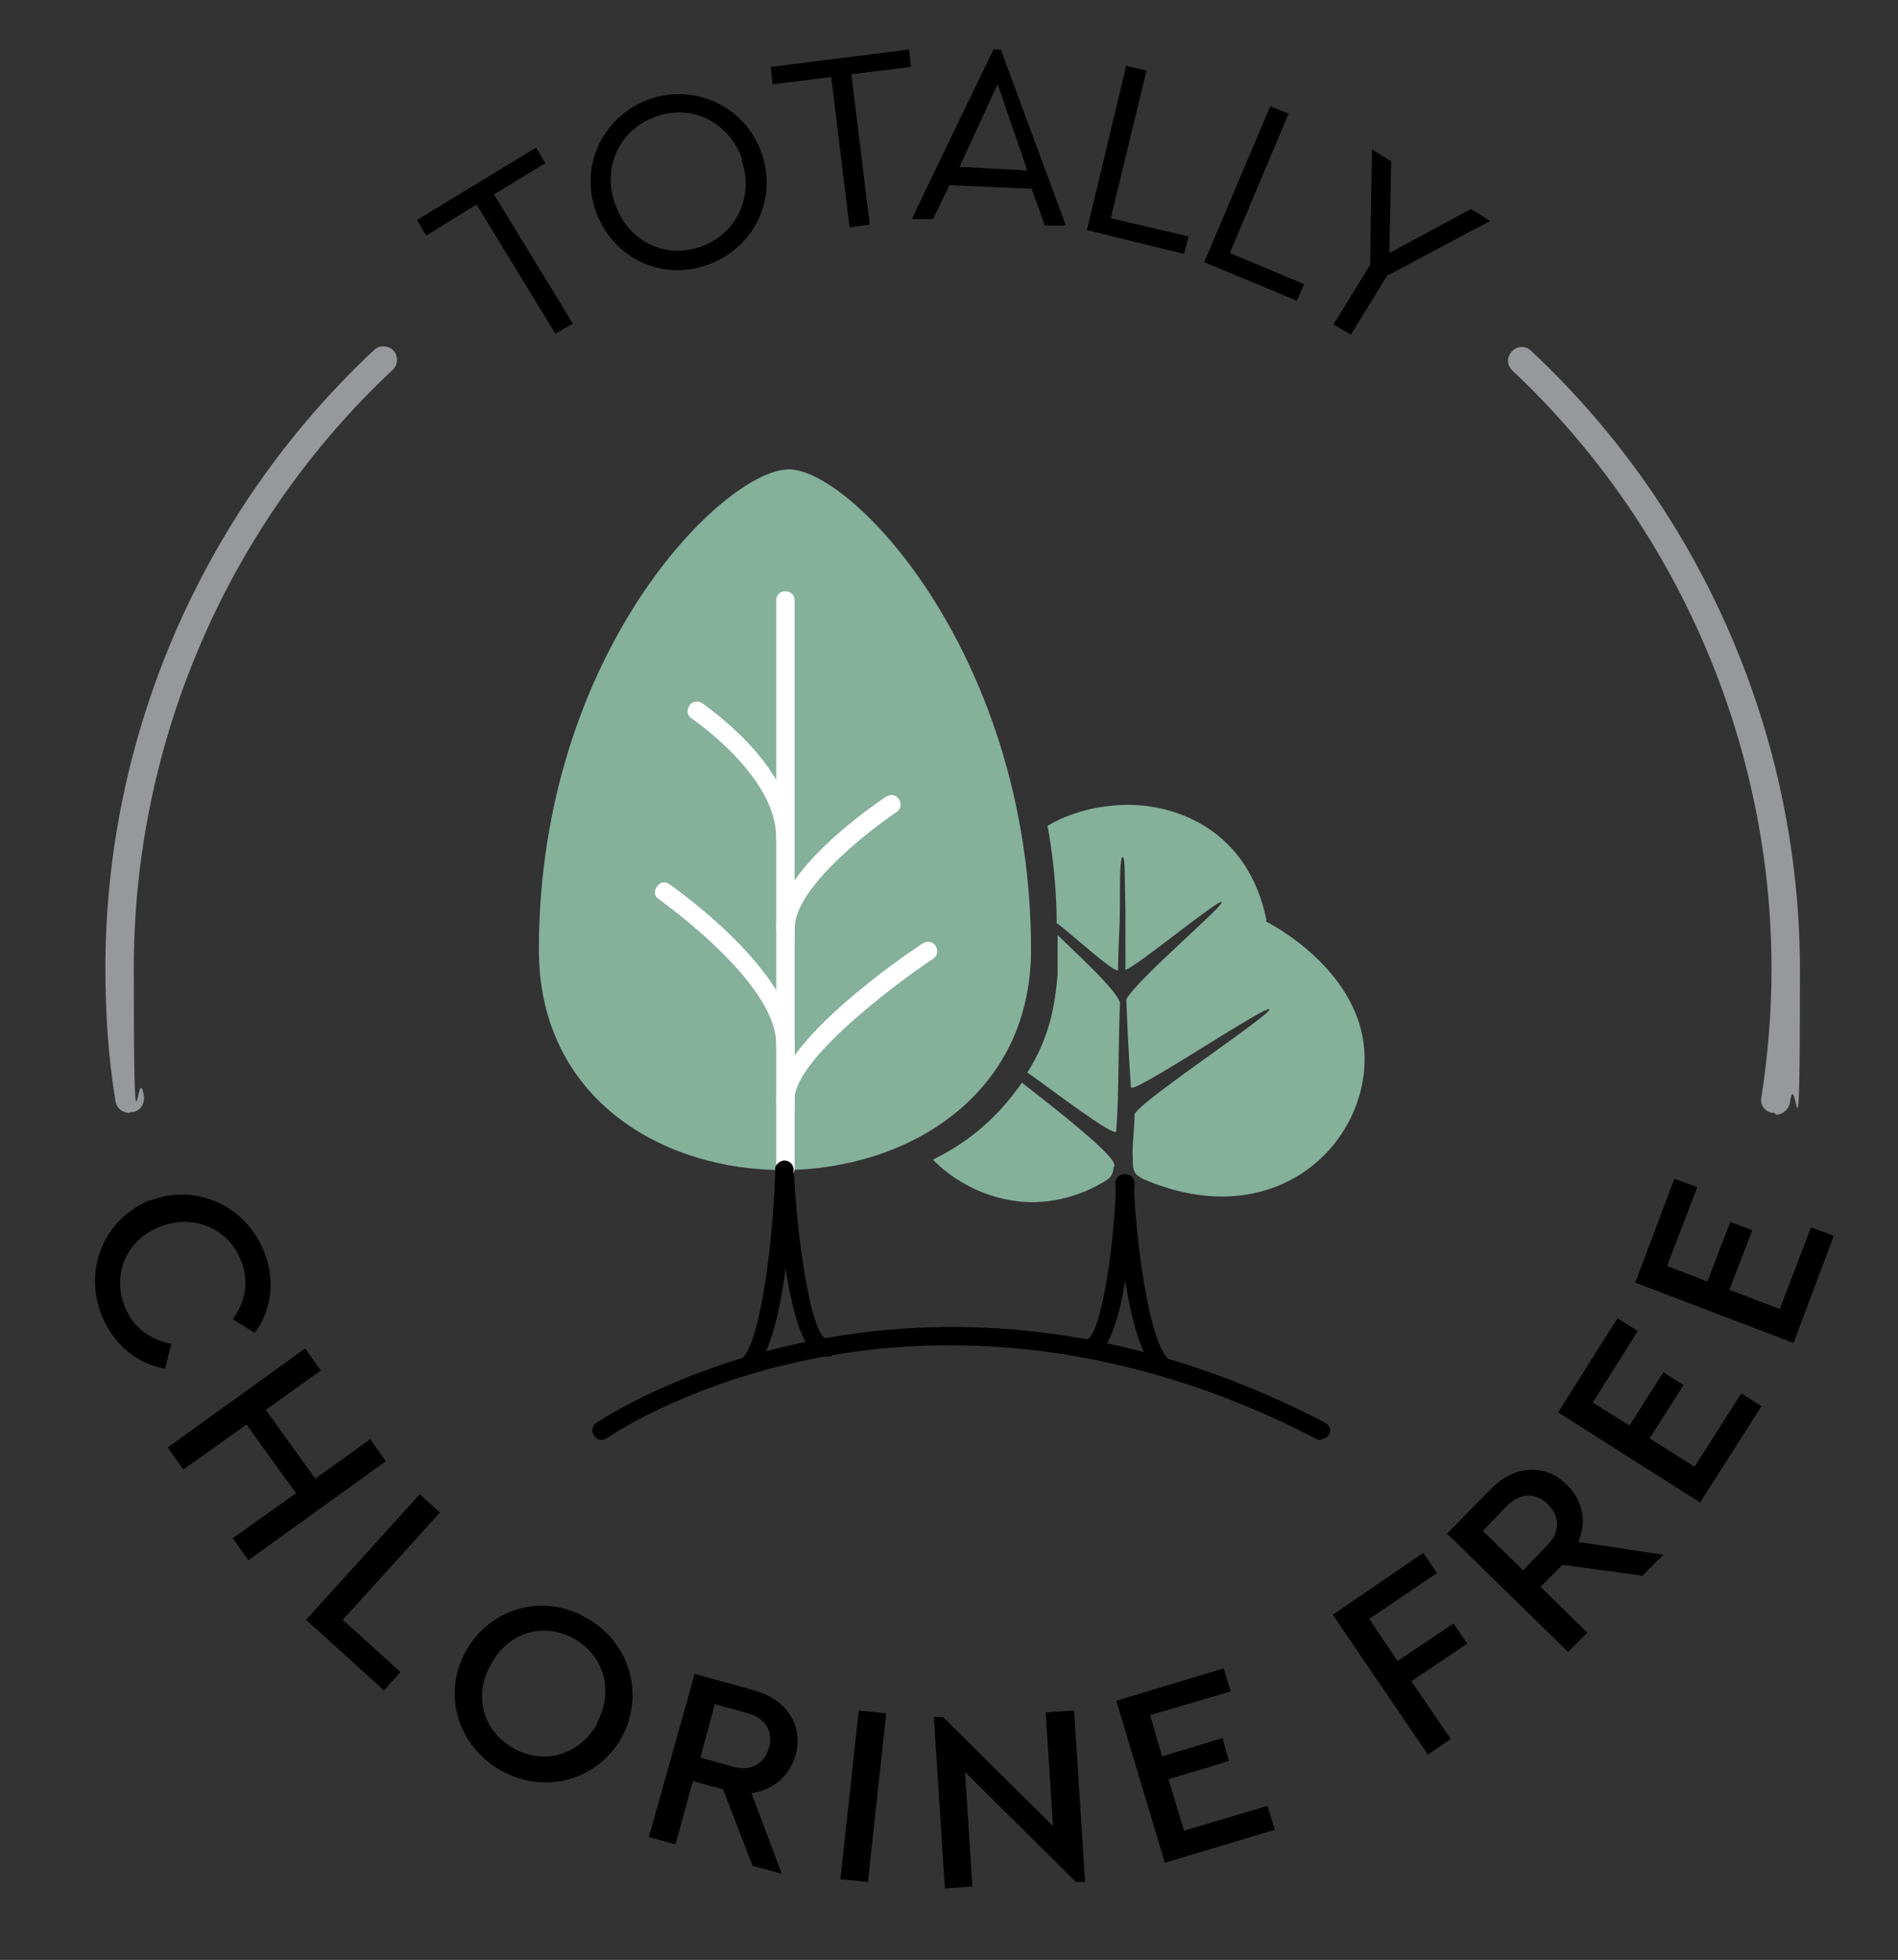
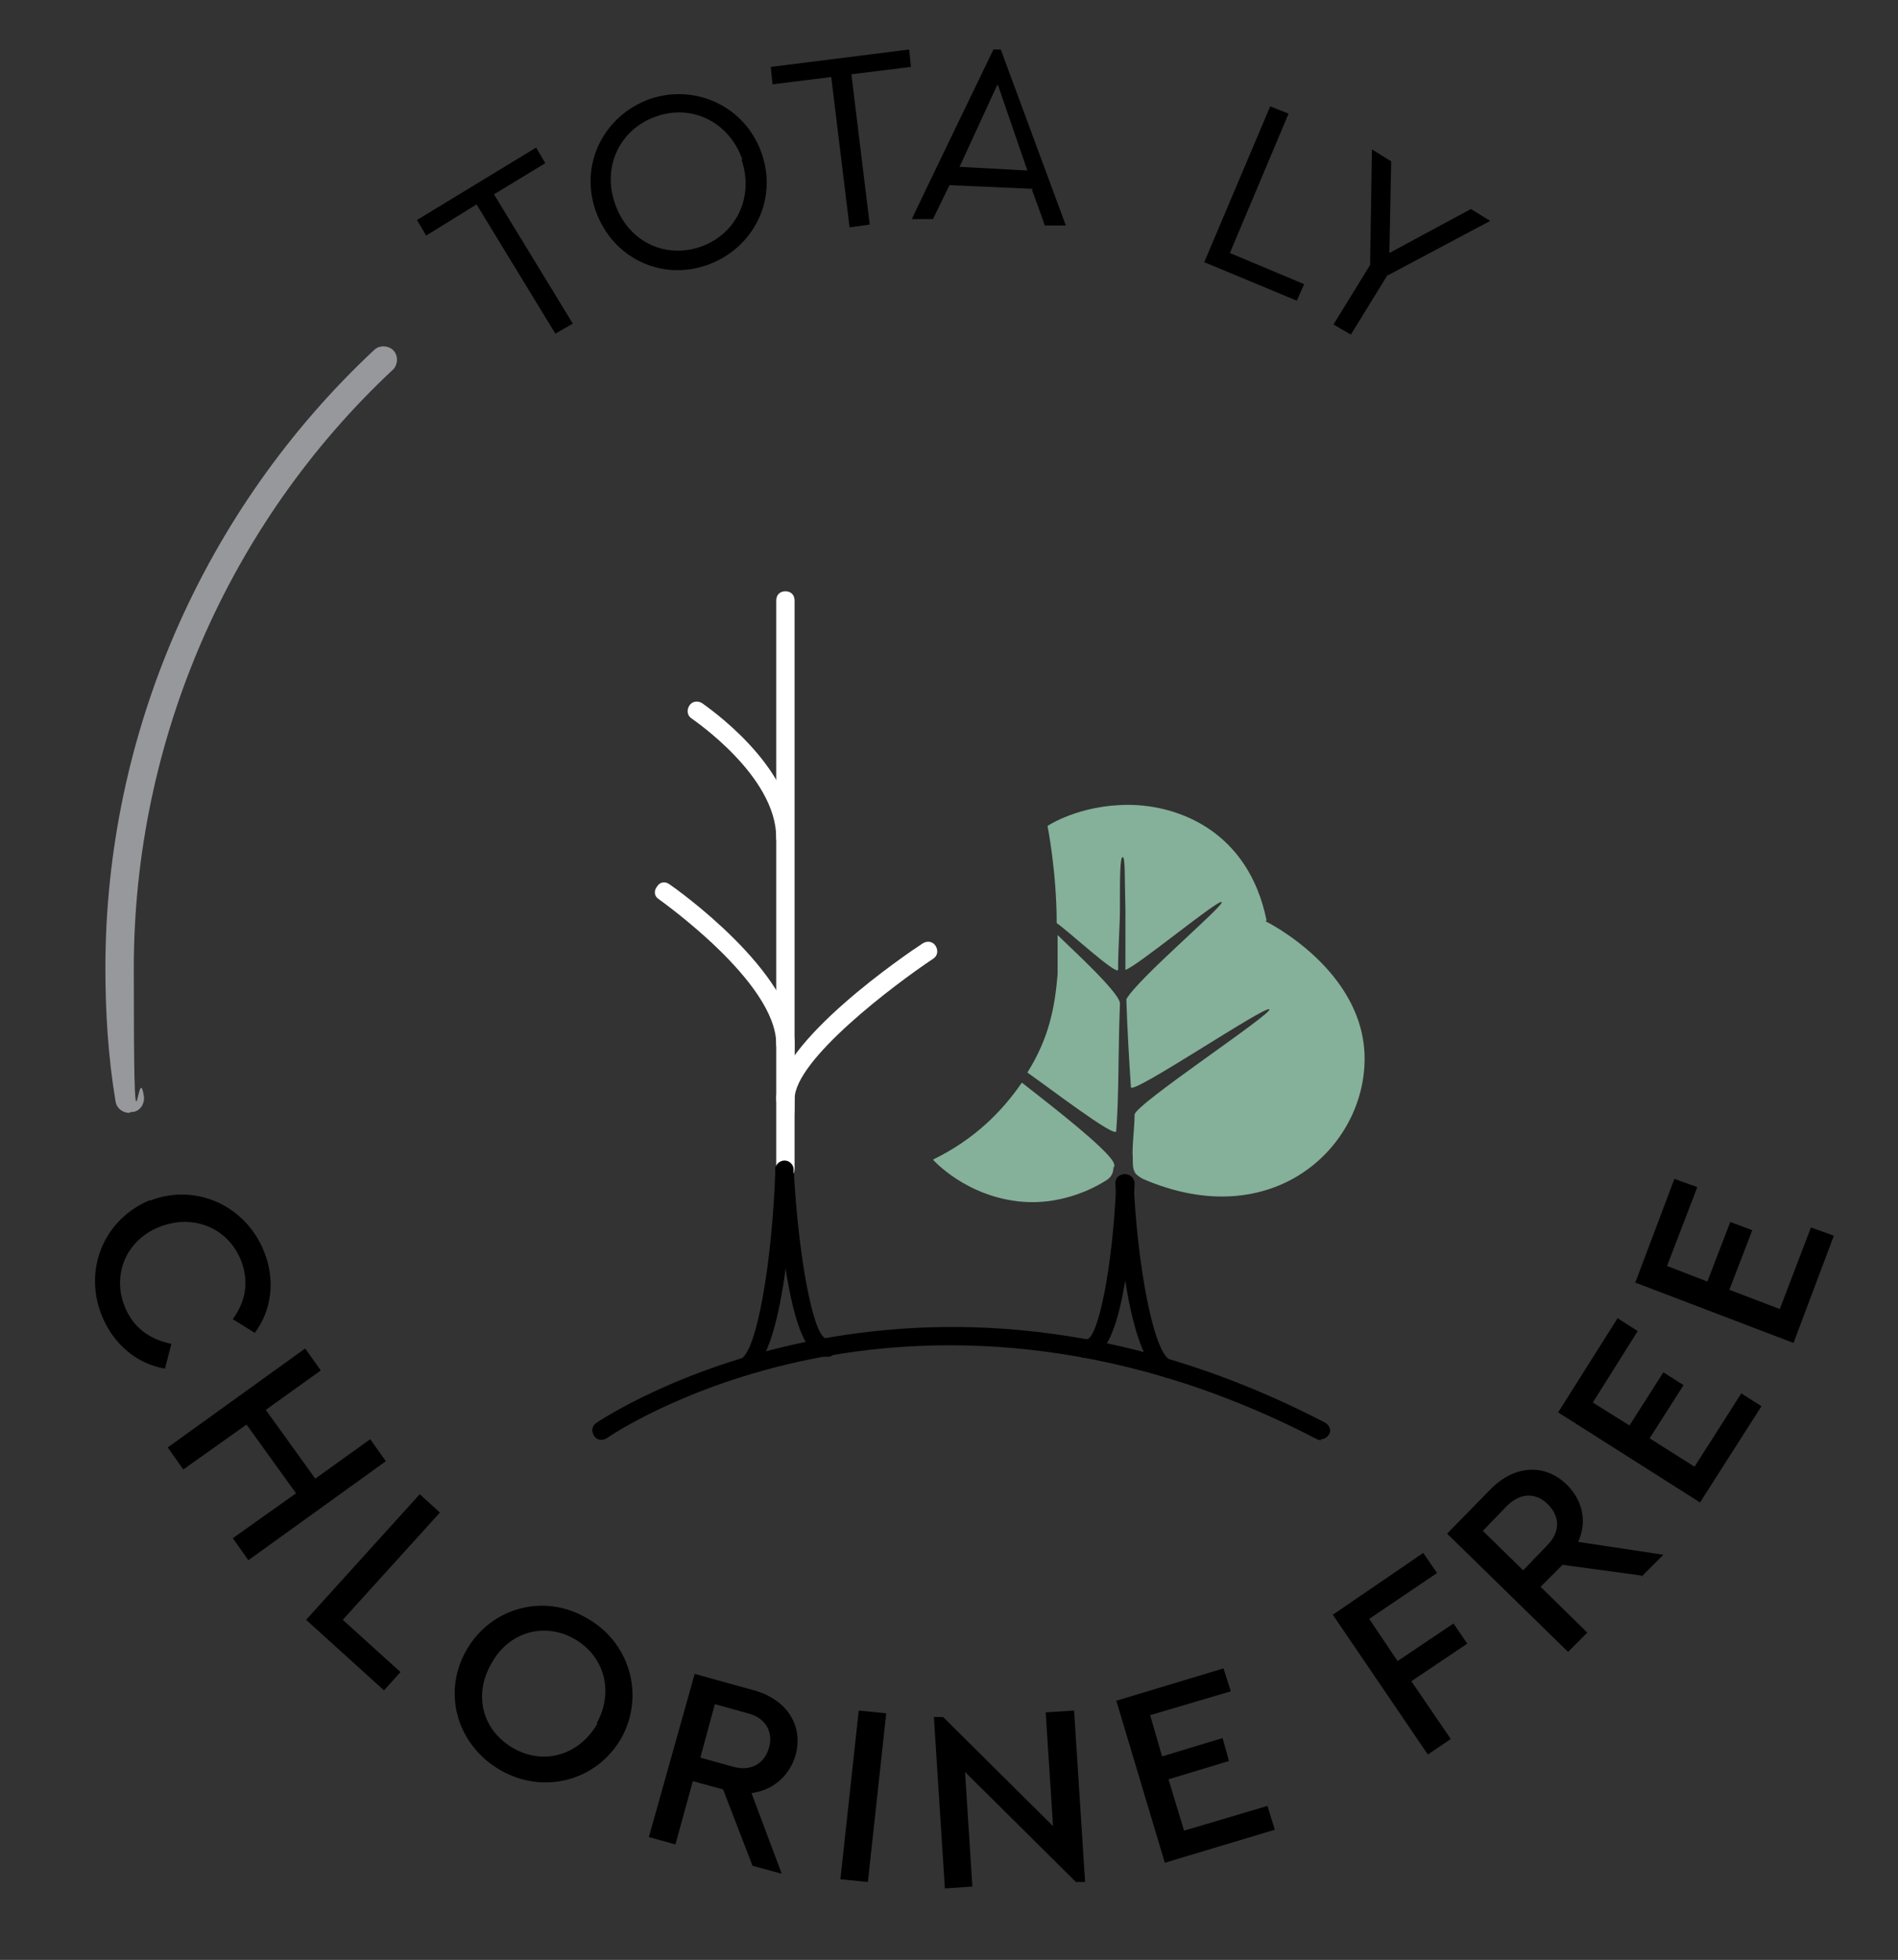
<svg xmlns="http://www.w3.org/2000/svg" viewBox="0 0 207.1 213.8" version="1.1" id="uuid-3f12320f-e5d7-4a8d-a805-2c159c019ec6">
  <rect x="0" y="0" width="207.1" height="213.8" fill="#333333" stroke="none" />
  <defs>
    <style>
      .st0 {
        fill: #85b09a;
      }

      .st1 {
        isolation: isolate;
      }

      .st2 {
        fill: #97989b;
      }

      .st3 {
        fill: #fff;
      }
    </style>
  </defs>
  <g>
    <g class="st1">
      <g class="st1">
        <path d="M52,22.3l-5.5,3.4-1-1.7,13-7.9,1,1.7-5.6,3.4,8.6,14.1-1.9,1.1-8.6-14.1Z" />
      </g>
    </g>
    <g class="st1">
      <g class="st1">
        <path d="M65,23c-1.8-5.1.9-10.4,5.9-12.2,5-1.7,10.4.8,12.2,5.9,1.8,5.1-.9,10.4-5.9,12.2-5.1,1.8-10.4-.8-12.2-5.9ZM81,17.4c-1.4-4-5.4-6.1-9.4-4.7-4,1.4-5.9,5.5-4.5,9.5,1.4,4.1,5.4,6.1,9.4,4.7,3.9-1.4,5.8-5.5,4.4-9.5Z" />
      </g>
    </g>
    <g class="st1">
      <g class="st1">
        <path d="M90.7,8.4l-6.4.8-.2-1.9,15.1-1.9.2,1.9-6.5.8,2,16.4-2.2.3-2-16.4Z" />
      </g>
    </g>
    <g class="st1">
      <g class="st1">
        <path d="M112.7,20.6l-9.1-.4-1.8,3.7h-2.3c0-.1,8.9-18.5,8.9-18.5h.8s7.1,19.2,7.1,19.2h-2.3c0-.1-1.4-3.9-1.4-3.9ZM108.8,9.3l-4.1,8.9,7.4.4-3.2-9.3Z" />
      </g>
    </g>
    <g class="st1">
      <g class="st1">
-         <path d="M123,7.2l2.1.5-3.9,16.1,8.5,2-.5,1.9-10.6-2.6,4.3-18Z" />
-       </g>
+         </g>
    </g>
    <g class="st1">
      <g class="st1">
        <path d="M138.6,11.6l2,.8-6.4,15.2,8.1,3.4-.8,1.8-10.1-4.2,7.2-17Z" />
      </g>
    </g>
    <g class="st1">
      <g class="st1">
        <path d="M151.4,30l-4,6.5-1.9-1.1,4-6.5.2-12.6,2.1,1.3-.2,10,8.9-4.8,2.1,1.3-11.1,5.9Z" />
      </g>
    </g>
    <g class="st1">
      <g class="st1">
        <path d="M16.3,131c5-2,10.5.5,12.5,5.5,1.3,3.2.8,6.5-1,8.9l-2.4-1.5c1.4-1.9,1.8-4.1.9-6.4-1.4-3.5-5.1-5.1-8.8-3.7s-5.3,5.2-3.9,8.7c.9,2.3,2.7,3.6,5.1,4.1l-.7,2.7c-3-.5-5.6-2.6-6.9-5.8-2-5,.2-10.5,5.3-12.6Z" />
      </g>
    </g>
    <g class="st1">
      <g class="st1">
        <path d="M33.3,147.1l1.7,2.4-6,4.3,5.4,7.5,6-4.3,1.7,2.4-15,10.8-1.7-2.4,6.9-4.9-5.4-7.5-6.9,4.9-1.7-2.4,15-10.8Z" />
      </g>
    </g>
    <g class="st1">
      <g class="st1">
        <path d="M45.8,163l2.2,2-10.6,11.7,6.3,5.7-1.8,2-8.5-7.7,12.4-13.7Z" />
      </g>
    </g>
    <g class="st1">
      <g class="st1">
        <path d="M50.9,180c2.7-4.7,8.5-6.2,13.1-3.5,4.7,2.6,6.4,8.4,3.8,13.1-2.7,4.7-8.5,6.2-13.2,3.5-4.7-2.7-6.4-8.4-3.7-13.1ZM65.1,188c1.9-3.4.9-7.3-2.4-9.2-3.3-1.9-7.2-.8-9.1,2.7-2,3.5-.9,7.3,2.4,9.2,3.3,1.9,7.2.8,9.2-2.7Z" />
      </g>
    </g>
    <g class="st1">
      <g class="st1">
        <path d="M82.1,203.5l-3.2-8.3-3.3-.9-1.9,6.9-2.9-.8,5-17.8,6.5,1.8c3.6,1,5.4,3.9,4.5,7.1-.7,2.3-2.5,3.8-4.8,4.1l3.3,8.8-3.3-.9ZM76.3,191.7l3.6,1c2,.6,3.5-.3,4-2,.5-1.7-.3-3.3-2.3-3.8l-3.6-1-1.6,5.9Z" />
      </g>
    </g>
    <g class="st1">
      <g class="st1">
        <path d="M93.7,186.6l3,.3-2,18.4-3-.3,2-18.4Z" />
      </g>
    </g>
    <g class="st1">
      <g class="st1">
        <path d="M117.2,186.6l1.2,18.7h-1c0,0-12.1-12-12.1-12l.8,12.5-3,.2-1.2-18.7h1c0,0,12,11.9,12,11.9l-.8-12.4,3-.2Z" />
      </g>
    </g>
    <g class="st1">
      <g class="st1">
        <path d="M121.9,185.5l11.6-3.5.8,2.5-8.8,2.6,1.3,4.5,6.6-2,.7,2.5-6.6,2,1.7,5.6,9.1-2.7.8,2.6-12,3.6-5.3-17.7Z" />
      </g>
    </g>
    <g class="st1">
      <g class="st1">
        <path d="M145.5,176.1l9.8-6.7,1.5,2.2-7.4,5,3.1,4.6,6.1-4.1,1.5,2.2-6.1,4.1,4.3,6.3-2.5,1.7-10.4-15.3Z" />
      </g>
    </g>
    <g class="st1">
      <g class="st1">
        <path d="M179.3,171.9l-8.8-1.2-2.4,2.4,5.1,5-2.1,2.1-13.2-12.9,4.7-4.8c2.6-2.7,6-2.9,8.4-.5,1.7,1.7,2.2,4,1.2,6.2l9.3,1.4-2.4,2.4ZM166.2,171.3l2.6-2.7c1.5-1.5,1.4-3.2.1-4.5-1.3-1.3-3-1.3-4.5.2l-2.6,2.7,4.3,4.2Z" />
      </g>
    </g>
    <g class="st1">
      <g class="st1">
        <path d="M170,154.1l6.5-10.3,2.2,1.4-4.9,7.8,4,2.5,3.7-5.8,2.2,1.4-3.7,5.8,4.9,3.1,5.1-8,2.2,1.4-6.7,10.5-15.6-9.9Z" />
      </g>
    </g>
    <g class="st1">
      <g class="st1">
        <path d="M178.4,140l4.3-11.4,2.5.9-3.3,8.6,4.4,1.7,2.5-6.5,2.4.9-2.5,6.5,5.5,2.1,3.4-8.9,2.5.9-4.4,11.7-17.3-6.6Z" />
      </g>
    </g>
  </g>
-   <path d="M193.6,121.4c0,0-.2,0-.2,0-.8-.1-1.4-.9-1.2-1.7.7-4.6,1.1-9.3,1.1-14,0-24.6-10.3-48.4-28.3-65.3-.6-.6-.6-1.5,0-2.1.6-.6,1.5-.6,2.1,0,18.6,17.4,29.3,42,29.3,67.5s-.4,9.8-1.1,14.5c-.1.7-.8,1.3-1.5,1.3Z" class="st2" />
  <path d="M14.1,121.4c-.7,0-1.4-.5-1.5-1.3-.8-4.8-1.1-9.7-1.1-14.5,0-25.5,10.7-50,29.3-67.4.6-.6,1.6-.5,2.1,0,.6.6.5,1.6,0,2.1-18,16.8-28.3,40.6-28.3,65.3s.4,9.4,1.1,14c.1.8-.4,1.6-1.2,1.7,0,0-.2,0-.2,0Z" class="st2" />
  <g>
-     <path d="M86.1,51.2c-7.1,0-27.3,20-27.3,52.4s53.7,31.7,53.7,0-19.3-52.3-26.4-52.4Z" class="st0" />
    <path d="M85.7,114.9c-.6,0-1-.4-1-1,0-6.8-12.7-15.7-12.8-15.8-.5-.3-.6-.9-.2-1.4.3-.5.9-.6,1.4-.2.6.4,13.6,9.6,13.6,17.4s-.4,1-1,1Z" class="st3" />
    <path d="M85.7,92.4c-.6,0-1-.4-1-1,0-6.8-9.1-12.9-9.2-13-.5-.3-.6-.9-.3-1.4.3-.5.9-.6,1.4-.3.4.3,10,6.8,10,14.6s-.4,1-1,1Z" class="st3" />
    <path d="M85.7,120.9c-.6,0-1-.4-1-1,0-6.2,14.3-15.9,16-17,.5-.3,1.1-.2,1.4.3.3.5.2,1.1-.3,1.4-4.2,2.8-15.1,11-15.1,15.3s-.4,1-1,1Z" class="st3" />
-     <path d="M85.7,102.2c-.6,0-1-.4-1-1,0-6.2,10.8-13.5,12-14.3.5-.3,1.1-.2,1.4.3.3.5.2,1.1-.3,1.4-3.1,2.1-11.1,8.3-11.1,12.7s-.4,1-1,1Z" class="st3" />
    <path d="M90.1,148c-.4,0-.8-.1-1.3-.5-3.1-2.4-4-17.1-4.2-20,0-.6.4-1,1-1,.5,0,1,.4,1,1,.5,9.5,2.1,18.1,3.5,18.5.5-.1,1.1.2,1.2.8.1.5-.3,1.1-.8,1.2-.1,0-.2,0-.4,0Z" />
    <path d="M85.7,128.5c-.6,0-1-.4-1-1v-62c0-.6.4-1,1-1s1,.4,1,1v62c0,.6-.4,1-1,1Z" class="st3" />
    <path d="M81,150.2c-.4,0-.8-.3-1-.7-.1-.5.2-1.1.7-1.2,1.9-.5,3.6-11.1,3.9-20.7,0-.6.5-1,1-1,.6,0,1,.5,1,1-.2,5-1.1,21.4-5.4,22.5,0,0-.2,0-.3,0Z" />
    <path d="M144.2,157.1c-.2,0-.3,0-.5-.1-22.9-11.9-42.8-11.3-55.4-8.7-13.7,2.8-22,8.5-22.1,8.6-.5.3-1.1.2-1.4-.3-.3-.5-.2-1.1.3-1.4.3-.2,34.5-23.4,79.5,0,.5.3.7.9.4,1.3-.2.3-.5.5-.9.5Z" />
    <path d="M118.6,148.1c-.1,0-.3,0-.4,0-.5-.1-.9-.6-.8-1.2.1-.5.6-.9,1.2-.8,1.2-.2,2.8-7.6,3.2-17,0-.6.5-1,1-1,.6,0,1,.5,1,1-.1,2.7-.8,16.1-3.9,18.5-.4.3-.9.5-1.3.5Z" />
    <path d="M127.6,150.3c0,0-.2,0-.3,0-4.3-1.2-5.3-16.5-5.6-21.2,0-.6.4-1,1-1,.5,0,1,.4,1,1,.4,8.9,2.2,18.8,4.1,19.3.5.2.8.7.7,1.2-.1.4-.5.7-1,.7Z" />
    <g>
      <path d="M121.8,123.3c.3-3.7.2-8.8.4-13.7v-.2c-.2-1.3-5.5-6.1-6.8-7.4,0,1.3,0,2.8,0,4.3-.3,3.5-.9,6.9-3.3,10.7,2.3,1.6,9.6,7.2,9.7,6.4h0Z" class="st0" />
      <path d="M121.6,127.3c0-.5-.2-.7-.7-1.3-2-2.2-7.5-6.4-9.4-7.9-2.2,3.2-5.2,6.2-9.7,8.4,0,0,3.6,4.1,9.8,4.6,3.8.3,7.2-1.1,9.2-2.4.6-.4.7-1,.7-1.4h0Z" class="st0" />
      <path d="M138.2,100.4c-2-9.8-9.7-12.6-15.1-12.6s-8.8,2.3-8.8,2.3c0,0,1,5,1,10.6,1.2.8,6.5,5.7,6.7,5.1,0-2.4.2-4.7.2-6.6,0-3.4,0-5.7.3-5.7s.2,2.3.3,5.7c0,1.9,0,4.2,0,6.6,1.3-.4,10.1-7.7,10.5-7.4s-9.1,8.3-10.4,10.6c.1,3.2.3,6.6.5,9.6.1.9,14.6-8.9,15.1-8.5.5.4-14.7,10.4-14.7,11.5,0,1.4-.3,3.6-.2,4.6,0,.7,0,1.3.2,1.6,0,.2.5.6.9.8,14.1,6.1,24.2-3.4,24.2-13.1s-10.8-15-10.8-15h0Z" class="st0" />
    </g>
  </g>
</svg>